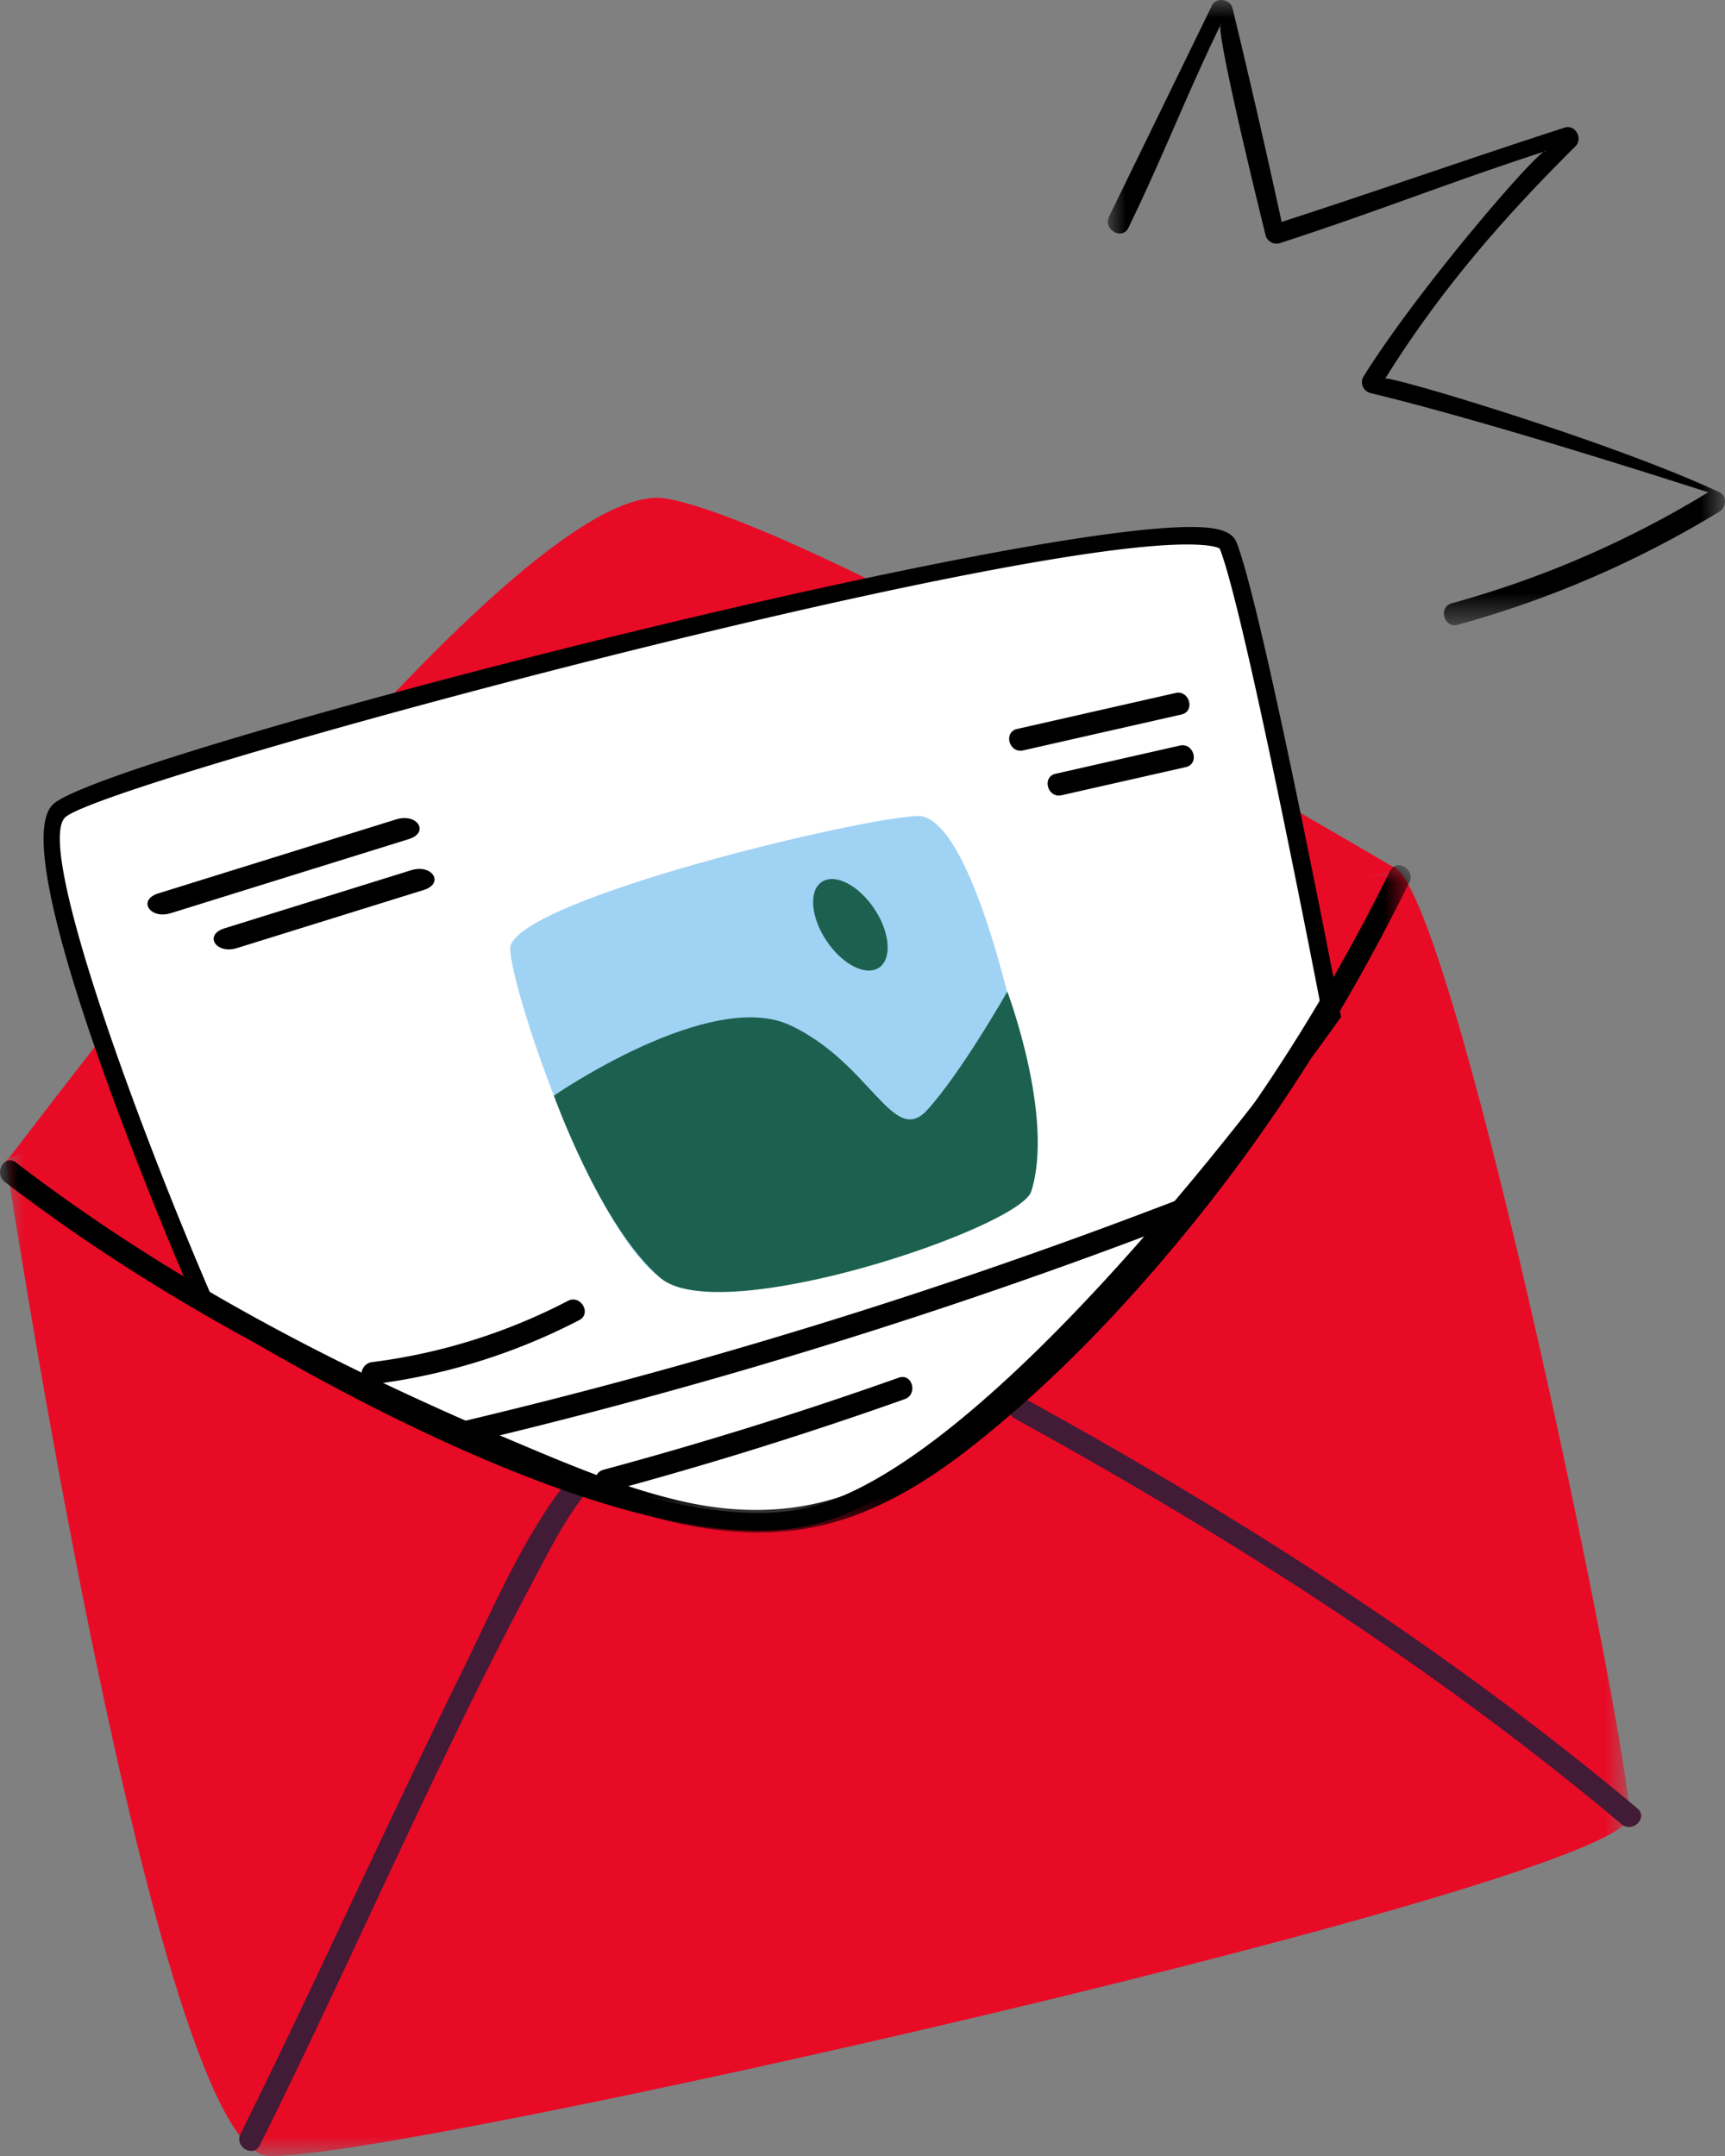
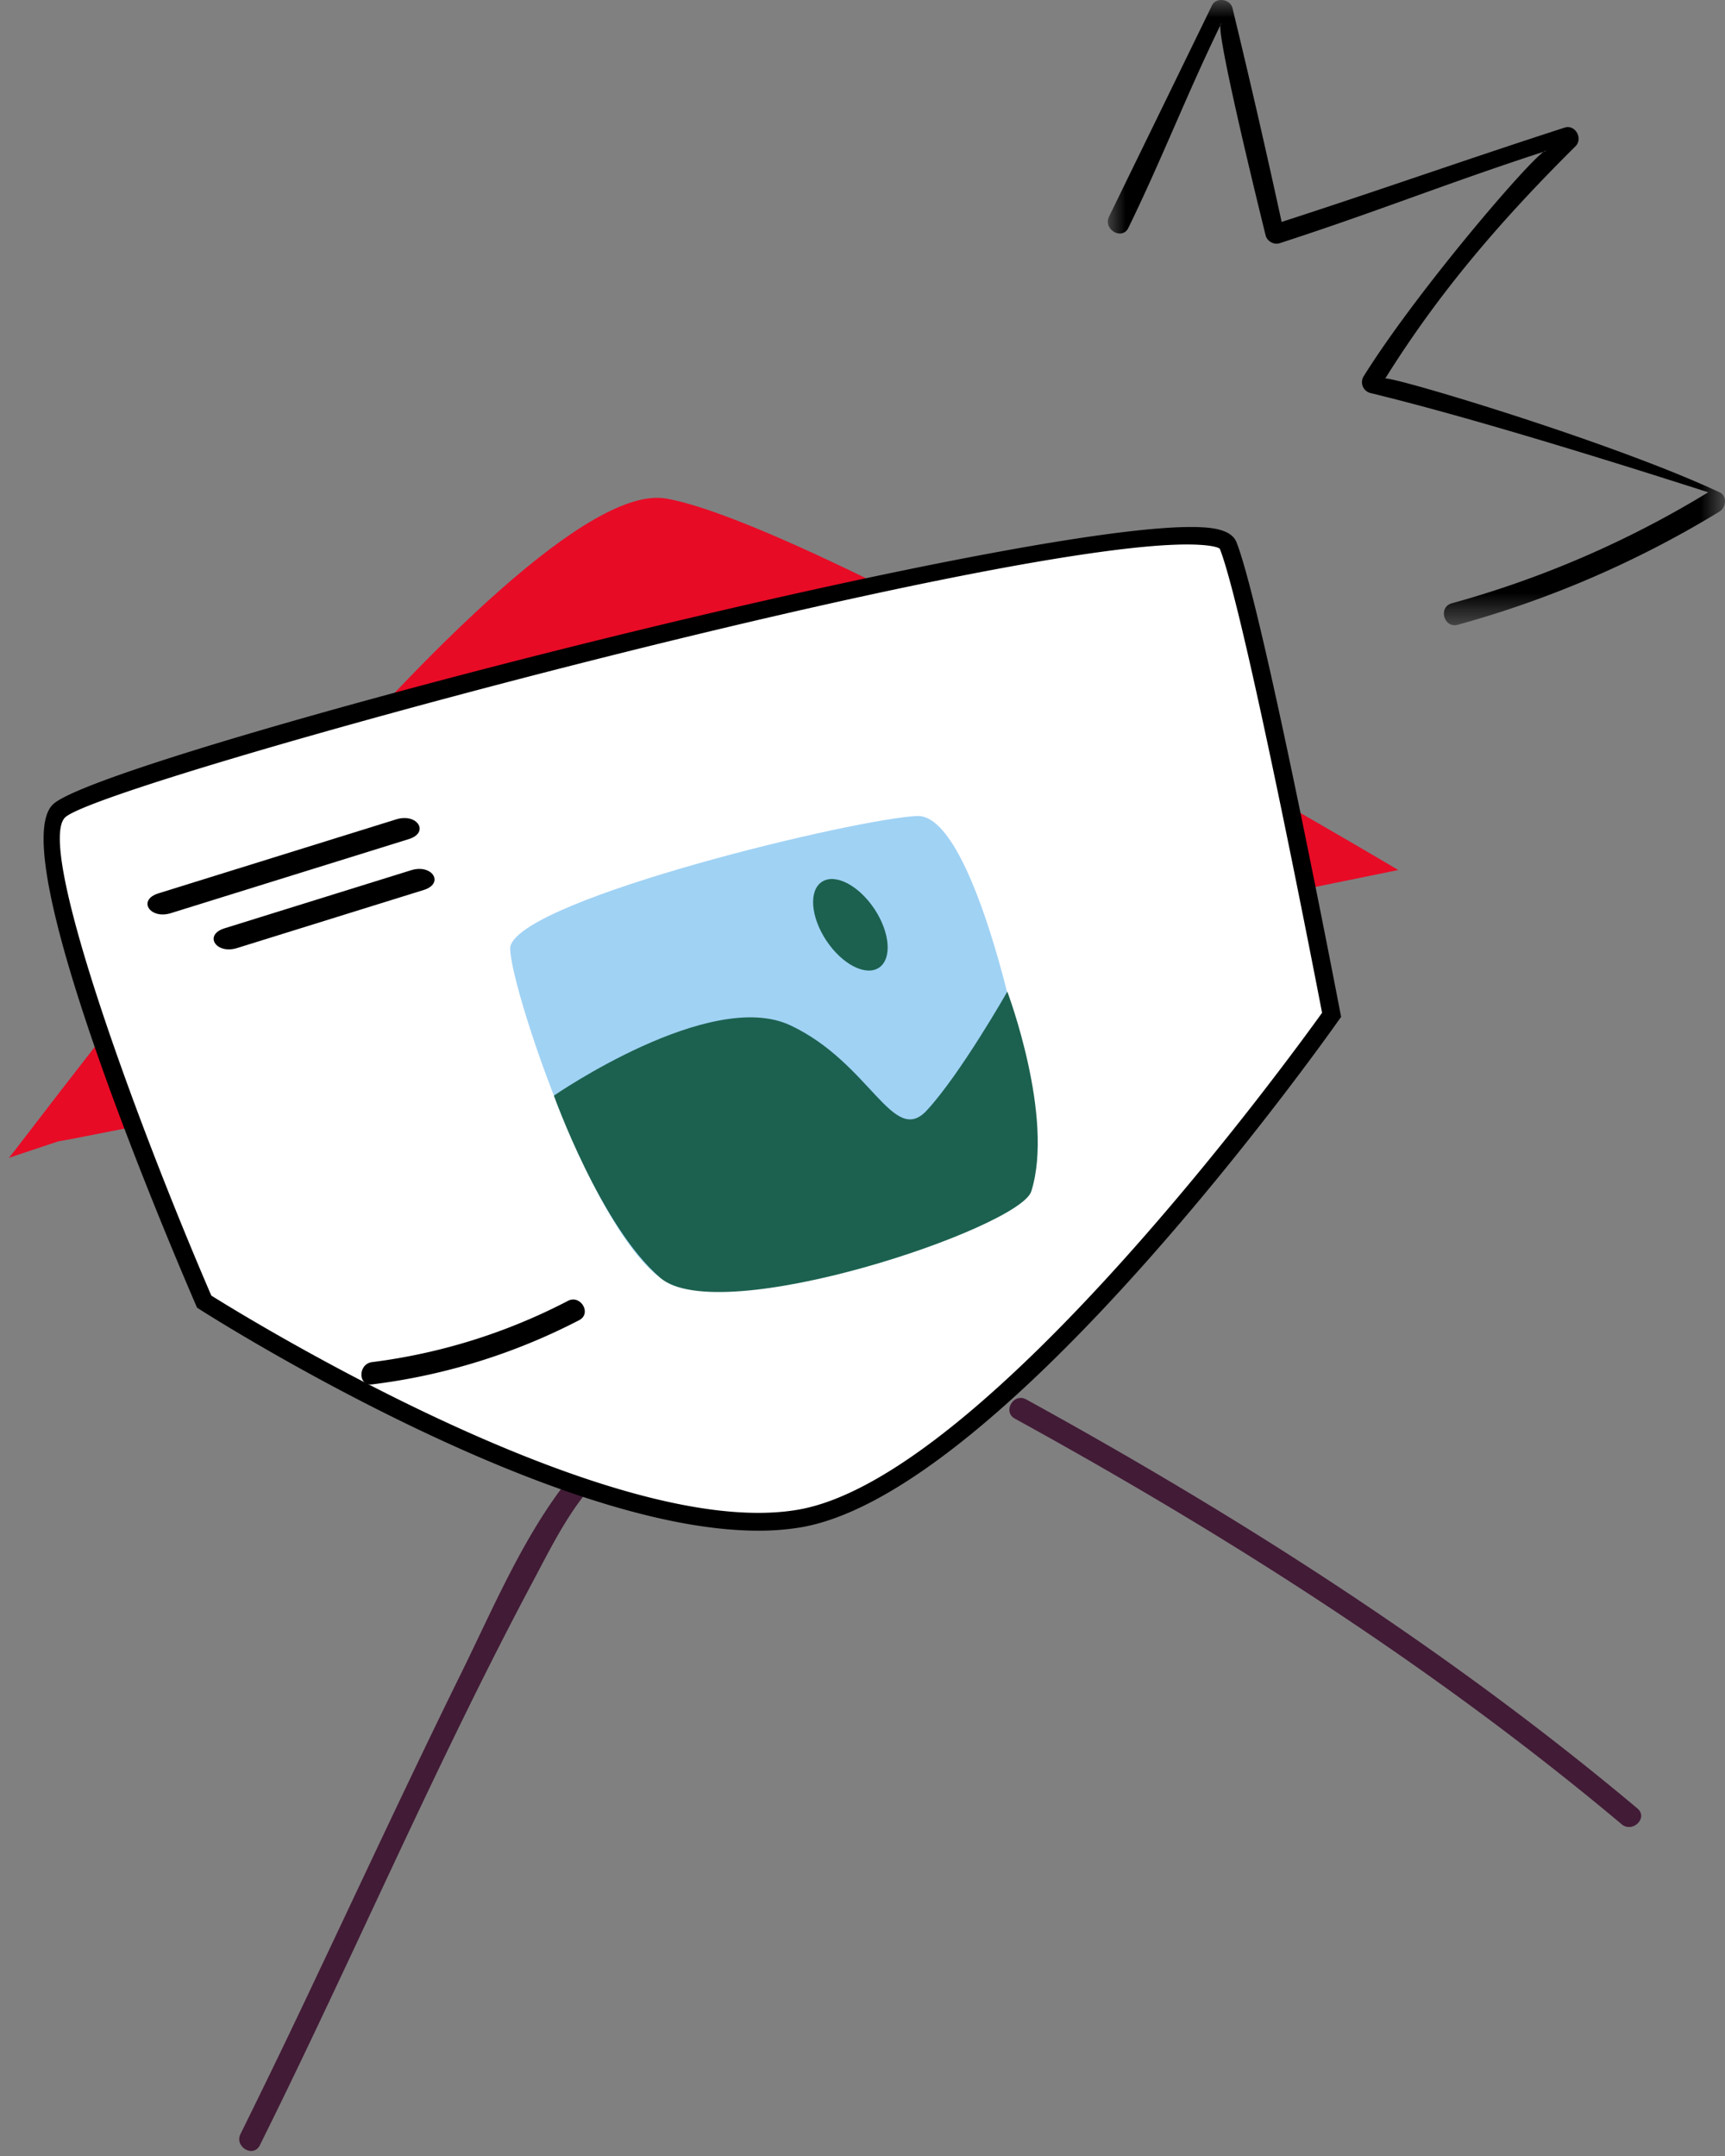
<svg xmlns="http://www.w3.org/2000/svg" xmlns:xlink="http://www.w3.org/1999/xlink" width="48" height="60" viewBox="0 0 48 60">
  <rect x="0" y="0" width="48" height="60" fill="#808080" stroke="none" />
  <defs>
-     <path id="lfd3wdhr1a" d="M0 0h45.176v36.05H0z" />
    <path id="ngfkx8vwdc" d="M0 0h39.254v18.571H0z" />
    <path id="9zzyvyidje" d="M0 0h17.174v17.4H0z" />
  </defs>
  <g fill="none" fill-rule="evenodd">
    <path d="M18.548 13.876C14.313 13.118.378 32.17.243 32.223l1.383-.461c.608-.06 37.283-7.55 37.283-7.55s-16.127-9.578-20.361-10.336" fill="#E80B26" />
    <g transform="translate(.169 23.95)">
      <mask id="sm1068ts0b" fill="#fff">
        <use xlink:href="#lfd3wdhr1a" />
      </mask>
      <path d="M0 8.358s4.152 27.468 7.278 27.688c3.125.22 37.876-7.615 37.898-9.448.021-1.831-4.617-24.481-6.436-26.335C36.922-1.59.753 6.901 0 8.358" fill="#E80B26" mask="url(#sm1068ts0b)" />
    </g>
    <path d="M7.23 59.701c2.587-5.2 4.865-10.559 7.598-15.688.446-.838.887-1.734 1.488-2.478.248-.308-.19-.75-.441-.438-1.29 1.6-2.14 3.636-3.041 5.465-1.382 2.806-2.701 5.644-4.04 8.47a255.484 255.484 0 0 1-2.102 4.356c-.177.357.36.672.538.313M28.24 39.48c5.934 3.263 11.694 6.932 16.884 11.287.304.256.747-.18.44-.438-5.23-4.39-11.028-8.095-17.009-11.384-.351-.194-.666.342-.314.535" fill="#421B36" />
    <path d="M5.682 36.224s-5.376-12.45-4.03-13.665C3 21.344 33.446 13.327 34.176 15.183c.728 1.856 2.877 13.06 2.877 13.06S27.85 41.303 22.241 42.26c-5.61.956-16.56-6.036-16.56-6.036" fill="#FFF" />
    <path d="M5.88 36.055c.906.569 11.094 6.855 16.32 5.96 5.209-.888 13.78-12.702 14.588-13.83-.219-1.136-2.169-11.19-2.844-12.91.002 0-.056-.083-.567-.113-5.065-.298-30.463 6.594-31.558 7.58-.833.753 1.864 8.213 4.061 13.313m15.217 6.543c-5.823 0-15.13-5.896-15.55-6.165l-.064-.041-.03-.07c-.91-2.106-5.375-12.677-3.968-13.947 1.538-1.388 28.966-8.44 32.395-7.647.285.067.458.186.528.365.729 1.856 2.802 12.645 2.89 13.103l.02.103-.062.086c-.377.537-9.327 13.157-14.973 14.12a7.106 7.106 0 0 1-1.186.093" fill="#000" />
    <g transform="translate(0 24.078)">
      <mask id="pejll2ejud" fill="#fff">
        <use xlink:href="#ngfkx8vwdc" />
      </mask>
-       <path d="M.13 8.81c2.698 2.072 5.616 3.834 8.652 5.368 1.521.768 3.07 1.48 4.637 2.15 1.574.675 3.163 1.375 4.819 1.827 1.597.436 3.279.596 4.893.152 1.458-.402 2.757-1.218 3.933-2.145 2.44-1.921 4.613-4.259 6.531-6.69 2.2-2.788 4.053-5.821 5.624-9 .177-.358-.36-.672-.538-.314C35.989 5.604 32.433 10.56 27.9 14.64c-1.162 1.046-2.411 2.045-3.854 2.682-1.622.716-3.358.77-5.073.378-1.67-.382-3.26-1.068-4.832-1.733a84.188 84.188 0 0 1-4.449-2.027C6.443 12.337 3.32 10.482.445 8.274c-.318-.243-.628.295-.315.536" fill="#000" mask="url(#pejll2ejud)" />
    </g>
    <path d="M14.208 26.312c-.207.61 2.602 9.298 4.808 9.532 2.205.234 9.865-1.76 9.817-3.62-.048-1.86-1.625-9.583-3.31-9.515-1.684.067-10.865 2.273-11.315 3.603" fill="#A0D2F4" />
    <path d="M15.413 30.491s4.35-3.007 6.581-1.956c2.232 1.051 2.857 3.387 3.799 2.363.943-1.025 2.237-3.302 2.237-3.302s1.316 3.489.667 5.558c-.32 1.018-8.667 3.836-10.326 2.405-1.66-1.43-2.958-5.068-2.958-5.068M24.332 25.296c.438.66.493 1.392.124 1.636-.37.242-1.024-.096-1.462-.756-.438-.66-.494-1.392-.124-1.635.369-.243 1.023.095 1.462.755" fill="#1C6150" />
-     <path d="M12.879 40.192a155.22 155.22 0 0 0 20.042-6.195c.37-.142.21-.742-.166-.598a155.245 155.245 0 0 1-20.042 6.195c-.39.092-.225.69.166.598M16.96 41.5c2.77-.747 5.51-1.602 8.213-2.562.376-.133.214-.733-.165-.598-2.704.96-5.444 1.814-8.214 2.562-.387.104-.223.703.165.598M28.47 20.883l4.405-.999c.39-.088.225-.687-.166-.598l-4.405 1c-.39.088-.225.686.166.597M29.54 22.131l3.456-.783c.39-.09.225-.687-.166-.599l-3.456.784c-.39.088-.225.687.165.598" fill="#000" />
    <g fill="#000">
      <path d="m4.756 25.412 6.618-2.06c.587-.182.239-.733-.348-.55l-6.619 2.06c-.587.182-.24.733.349.55M6.596 26.384l5.193-1.616c.587-.183.239-.733-.35-.55l-5.191 1.616c-.588.182-.24.733.348.55" />
    </g>
    <path d="M10.353 38.527a17.052 17.052 0 0 0 5.764-1.788c.355-.185.04-.72-.315-.536a16.198 16.198 0 0 1-5.449 1.704c-.392.049-.397.67 0 .62" fill="#000" />
    <g transform="translate(30.826)">
      <mask id="3ml9gyom7f" fill="#fff">
        <use xlink:href="#9zzyvyidje" />
      </mask>
      <path d="M3.155.656c-.19-.025.73 3.843 1.237 5.897.04.158.227.267.384.217 2.7-.873 4.72-1.695 7.42-2.568-.101-.173-3.533 3.792-5.082 6.278a.312.312 0 0 0 .186.456c2.16.524 5.296 1.446 9.407 2.764a27.924 27.924 0 0 1-7.134 3.089c-.386.106-.223.705.165.598a28.52 28.52 0 0 0 7.284-3.151c.184-.113.22-.433 0-.536-3.067-1.435-9.37-3.31-9.307-3.158C9.237 8.1 10.969 6.101 13.014 4.07c.213-.212-.002-.616-.304-.518-2.7.873-5.173 1.75-7.873 2.624A260.933 260.933 0 0 0 3.469.224c-.06-.247-.451-.316-.57-.074C1.946 2.11.99 4.068.035 6.027c-.174.358.363.673.538.313C1.527 4.381 2.2 2.615 3.155.656z" fill="#000" mask="url(#3ml9gyom7f)" />
    </g>
  </g>
</svg>